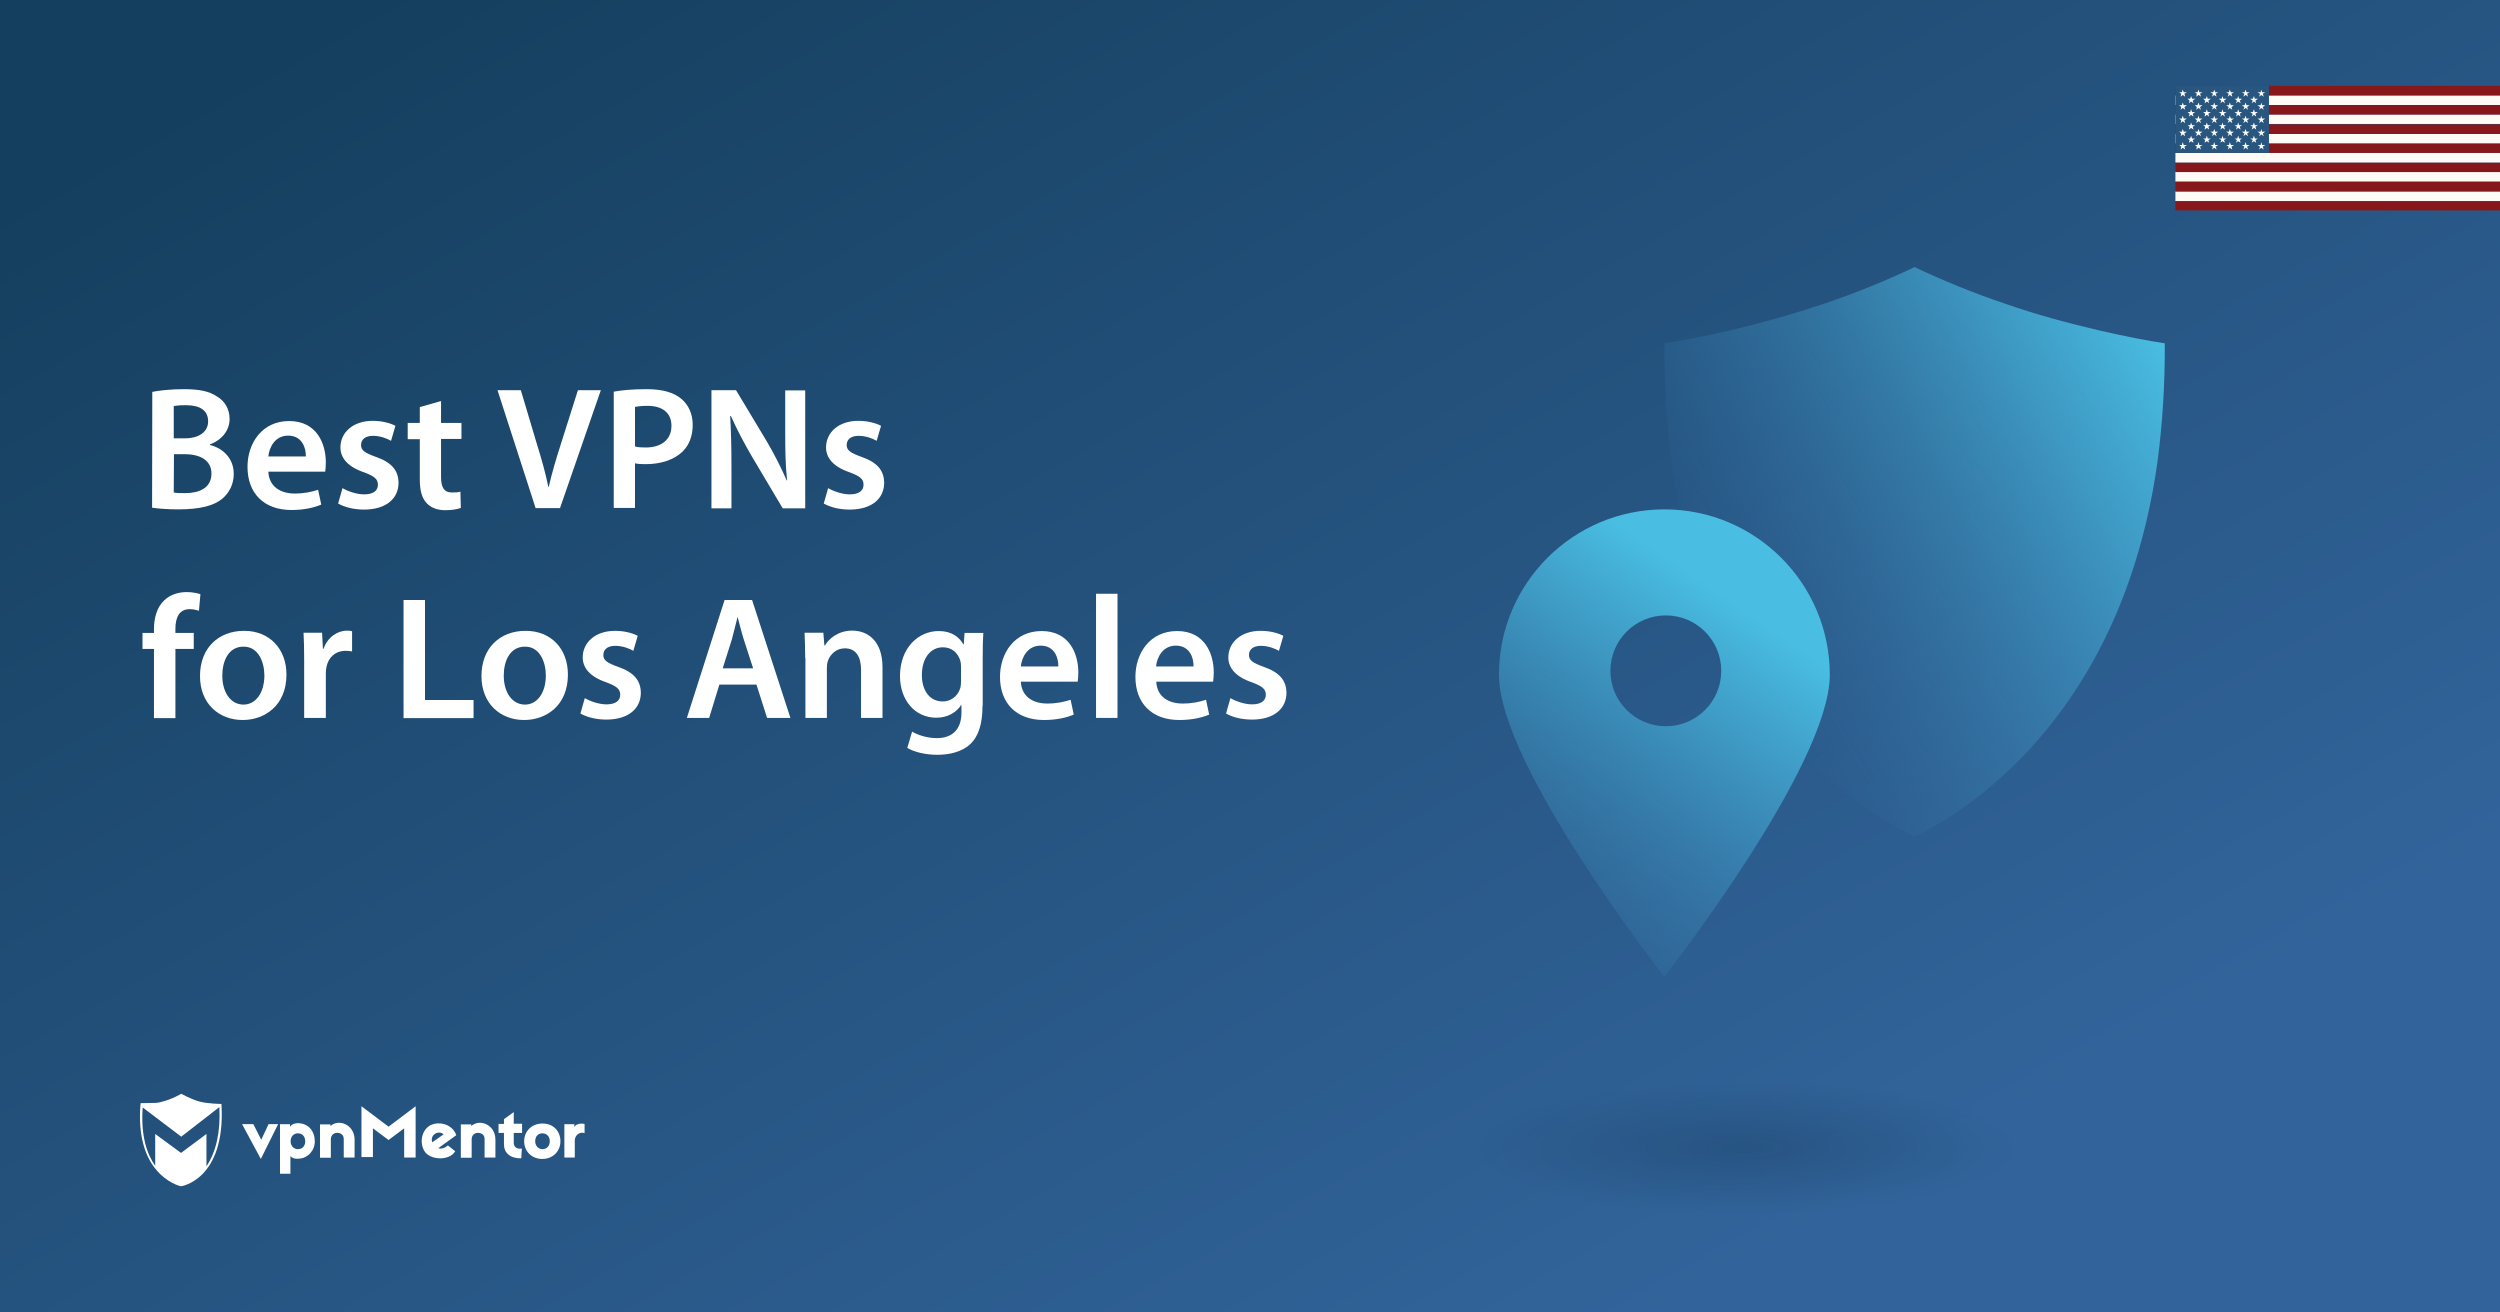
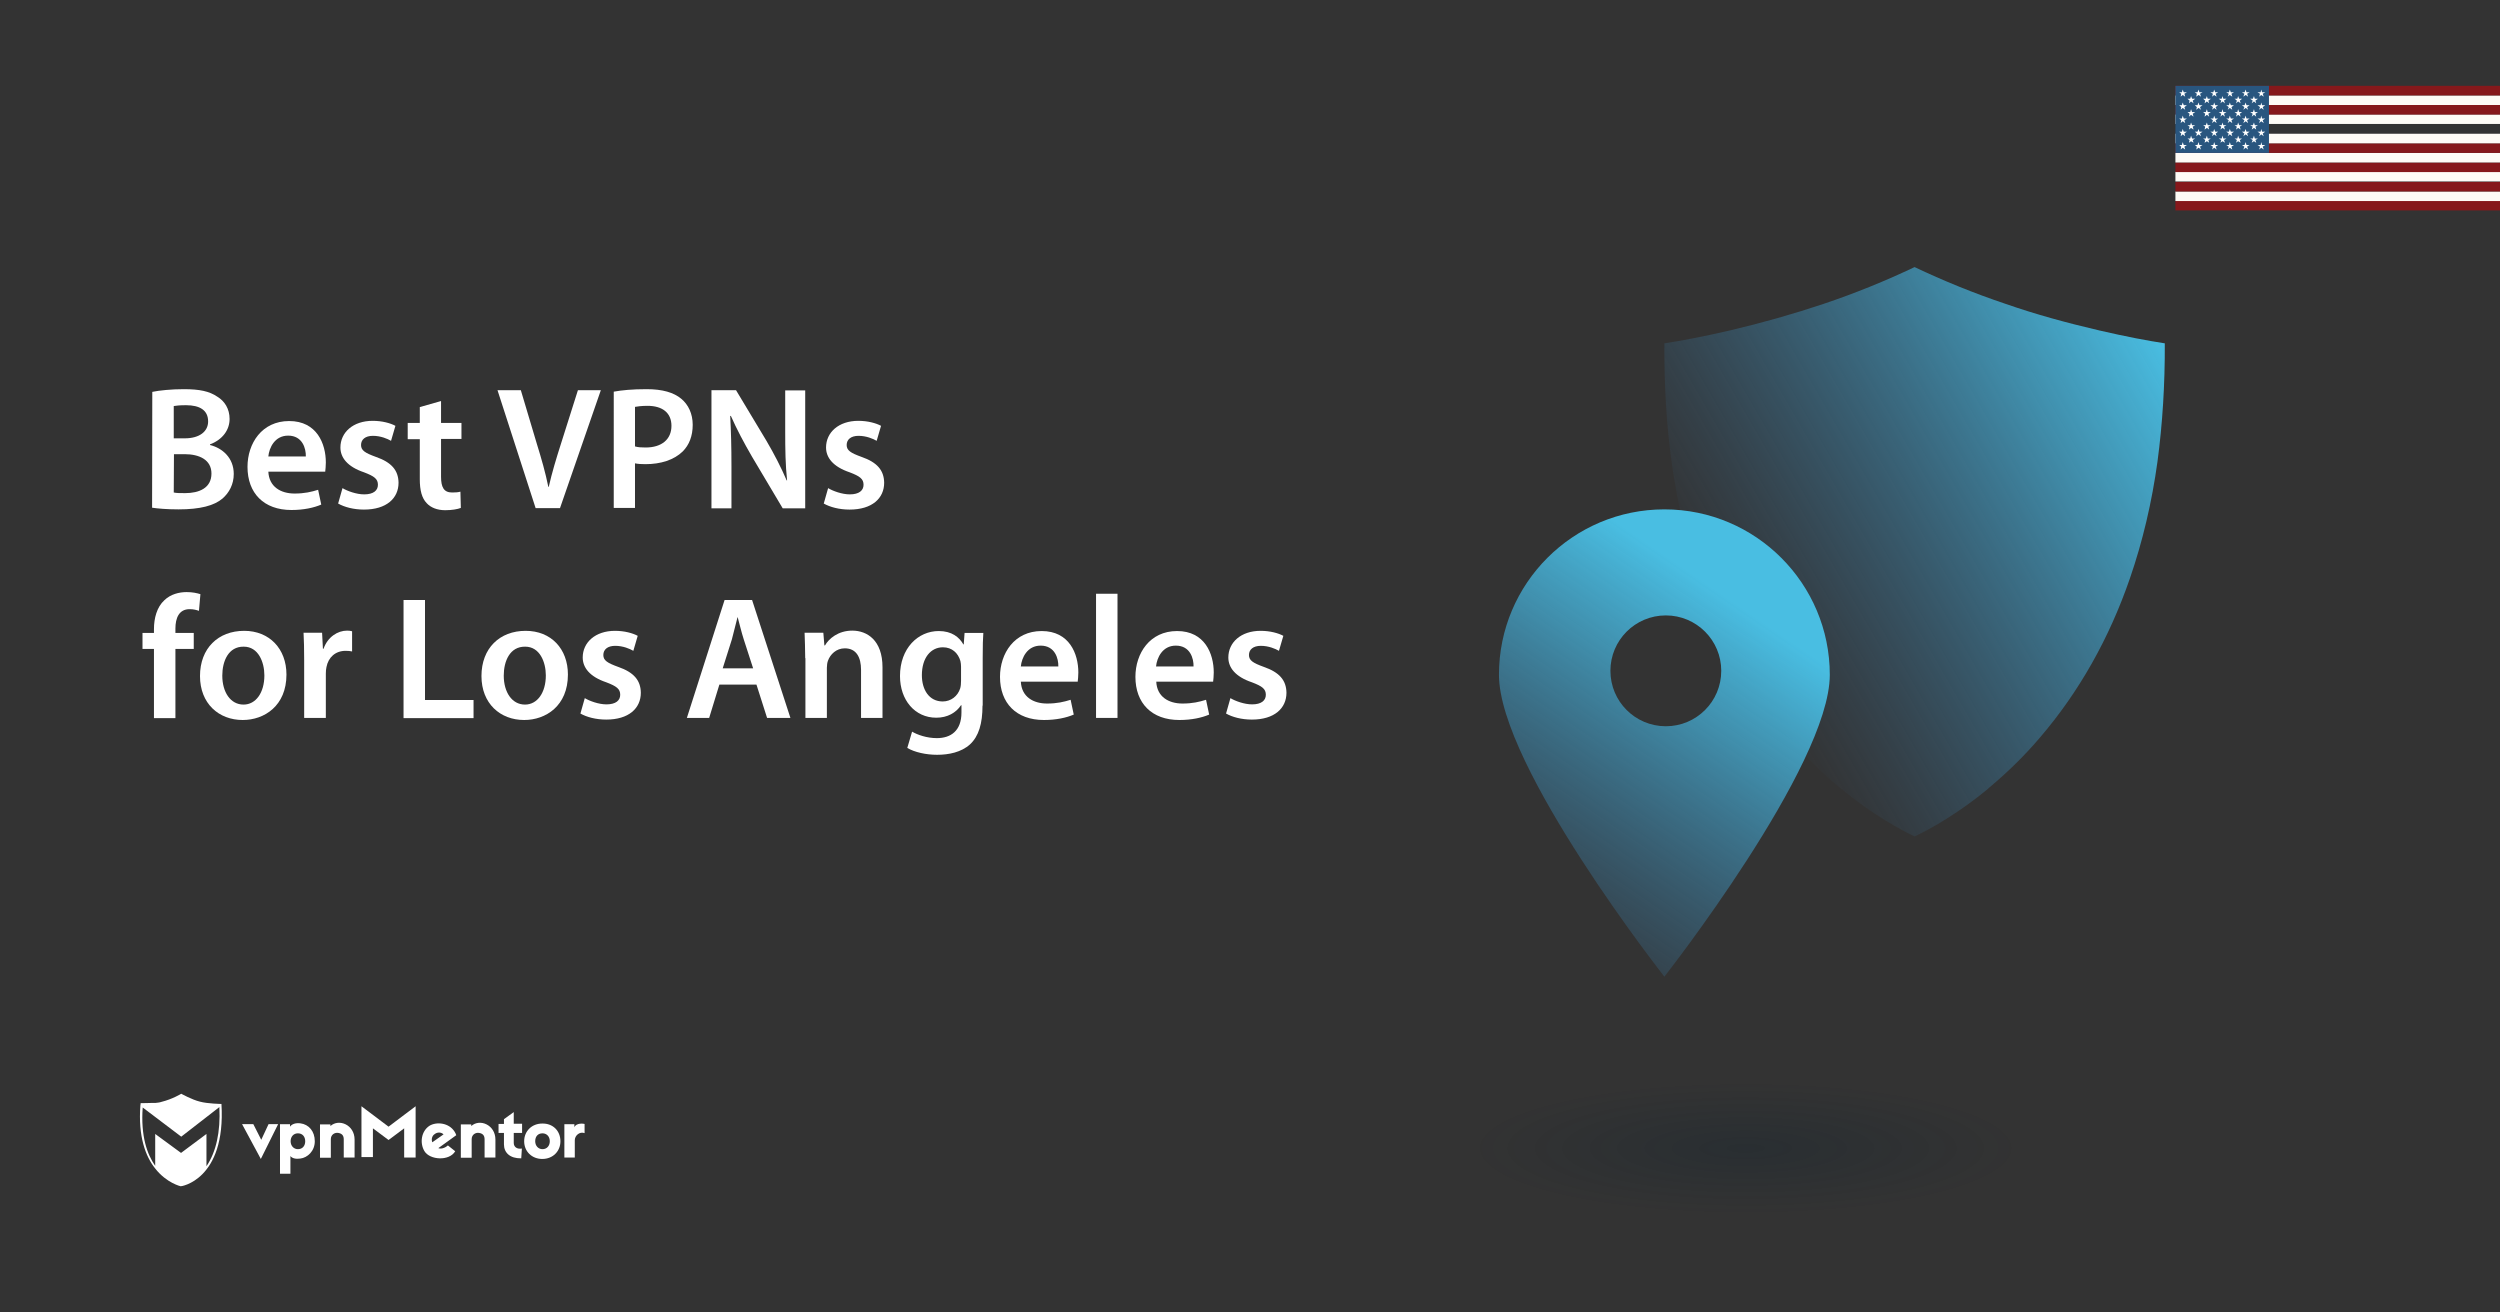
<svg xmlns="http://www.w3.org/2000/svg" version="1.1" id="Layer_1" x="0px" y="0px" viewBox="0 0 1200 630" style="enable-background:new 0 0 1200 630;" xml:space="preserve">
  <rect x="0" y="0" width="1200" height="630" fill="#333333" stroke="none" />
  <style type="text/css">
	.st0{fill:url(#SVGID_1_);}
	.st1{fill:url(#SVGID_00000070096253451970850280000004516894222350867130_);}
	.st2{fill:#86181B;}
	.st3{fill:#FEFBF6;}
	.st4{fill:#29567F;}
	.st5{fill:#FFFFFF;}
	.st6{enable-background:new    ;}
	.st7{fill:url(#SVGID_00000005225700963655605010000011497690376328908984_);}
	.st8{opacity:0.2;fill:url(#SVGID_00000107578673956708376300000009420324300719731340_);enable-background:new    ;}
</style>
  <linearGradient id="SVGID_1_" gradientUnits="userSpaceOnUse" x1="363.067" y1="-165.805" x2="788.811" y2="592.149" gradientTransform="matrix(1 0 0 1 0 58.992)">
    <stop offset="0" style="stop-color:#153F5E" />
    <stop offset="0.985" style="stop-color:#32649B" />
  </linearGradient>
-   <rect y="0" class="st0" width="1200" height="630" />
  <g>
    <g>
      <g>
        <linearGradient id="SVGID_00000079447854550656080930000009407871236700608172_" gradientUnits="userSpaceOnUse" x1="824.972" y1="938.119" x2="1045.323" y2="1065.338" gradientTransform="matrix(1 0 0 -1 0 1241.008)">
          <stop offset="5.618024e-03" style="stop-color:#3777AC;stop-opacity:0" />
          <stop offset="0.225" style="stop-color:#3C89BA;stop-opacity:0.221" />
          <stop offset="0.733" style="stop-color:#45AFD7;stop-opacity:0.731" />
          <stop offset="1" style="stop-color:#49BEE2" />
        </linearGradient>
        <path style="fill:url(#SVGID_00000079447854550656080930000009407871236700608172_);" d="M1035.6,221.5     c-2.7,19.7-7.2,38.6-13.2,56c-10,29.1-24.6,54.8-43.2,76.5c-7.2,8.5-15.3,16.4-23.7,23.5c-0.6,0.5-1.1,0.9-1.7,1.5     c-6.2,5.1-12.6,9.7-19.3,13.9c-6.4,4.1-11.8,6.8-15.5,8.6c-3.4-1.6-8.3-4.2-14.2-7.8c-7-4.3-13.8-9.1-20.5-14.7     c-0.2-0.1-0.3-0.3-0.5-0.3c-8.5-7-16.6-14.8-23.9-23.2c-18.8-21.7-33.6-47.4-43.9-76.5c-6.1-17.5-10.7-36.4-13.5-56.3     c-2.6-18.3-3.7-37.6-3.6-57.9c7.9-1.2,18.6-3.2,31.5-6.2c15.3-3.6,30.5-7.9,44.8-12.7c15.5-5.2,30.1-11.2,43.8-17.7     c13.7,6.5,28.3,12.5,43.8,17.7c14.3,5,29.4,9.1,44.8,12.7c12.9,3,23.6,5,31.5,6.2C1039.2,184.4,1038,203.5,1035.6,221.5z" />
      </g>
    </g>
  </g>
  <g>
    <g>
      <rect x="1044.2" y="96.4" class="st2" width="155.8" height="4.6" />
      <rect x="1044.2" y="91.9" class="st3" width="155.8" height="4.6" />
      <rect x="1044.2" y="87.3" class="st2" width="155.8" height="4.6" />
      <rect x="1044.2" y="82.5" class="st3" width="155.8" height="4.6" />
      <rect x="1044.2" y="78" class="st2" width="155.8" height="4.6" />
      <rect x="1044.2" y="73.4" class="st3" width="155.8" height="4.6" />
      <rect x="1044.2" y="68.8" class="st2" width="155.8" height="4.6" />
      <rect x="1044.2" y="64.2" class="st3" width="155.8" height="4.6" />
-       <rect x="1044.2" y="59.7" class="st2" width="155.8" height="4.6" />
      <rect x="1044.2" y="54.9" class="st3" width="155.8" height="4.6" />
      <rect x="1044.2" y="50.4" class="st2" width="155.8" height="4.6" />
      <rect x="1044.2" y="45.8" class="st3" width="155.8" height="4.6" />
      <rect x="1044.2" y="41.2" class="st2" width="155.8" height="4.6" />
    </g>
    <g>
      <rect x="1044.2" y="41.2" class="st4" width="44.9" height="32.2" />
      <g>
        <polygon class="st5" points="1062.8,68.2 1063.3,69.6 1064.7,69.6 1063.5,70.4 1064,71.8 1062.8,70.9 1061.8,71.8 1062.2,70.4      1061,69.6 1062.4,69.6    " />
        <polygon class="st5" points="1047.7,68.2 1048.2,69.6 1049.7,69.6 1048.5,70.4 1048.9,71.8 1047.7,70.9 1046.7,71.8 1047,70.4      1046,69.6 1047.3,69.6    " />
        <polygon class="st5" points="1055.3,68.2 1055.7,69.6 1057.2,69.6 1056,70.4 1056.5,71.8 1055.3,70.9 1054.2,71.8 1054.5,70.4      1053.5,69.6 1054.8,69.6    " />
        <polygon class="st5" points="1085.4,68.2 1085.8,69.6 1087.3,69.6 1086.1,70.4 1086.6,71.8 1085.4,70.9 1084.4,71.8 1084.8,70.4      1083.6,69.6 1085.1,69.6    " />
        <polygon class="st5" points="1070.3,68.2 1070.8,69.6 1072.3,69.6 1071.1,70.4 1071.5,71.8 1070.3,70.9 1069.3,71.8 1069.8,70.4      1068.6,69.6 1069.9,69.6    " />
        <polygon class="st5" points="1077.9,68.2 1078.3,69.6 1079.8,69.6 1078.6,70.4 1079.1,71.8 1077.9,70.9 1076.8,71.8 1077.3,70.4      1076.1,69.6 1077.4,69.6    " />
        <polygon class="st5" points="1066.8,65.1 1067.2,66.5 1068.7,66.5 1067.5,67.2 1068,68.5 1066.8,67.8 1065.8,68.5 1066.2,67.2      1065,66.5 1066.4,66.5    " />
        <polygon class="st5" points="1051.7,65.1 1052.2,66.5 1053.7,66.5 1052.5,67.2 1052.9,68.5 1051.7,67.8 1050.7,68.5 1051,67.2      1050,66.5 1051.3,66.5    " />
        <polygon class="st5" points="1059.3,65.1 1059.7,66.5 1061.2,66.5 1060,67.2 1060.4,68.5 1059.3,67.8 1058.2,68.5 1058.5,67.2      1057.5,66.5 1058.8,66.5    " />
        <polygon class="st5" points="1074.3,65.1 1074.8,66.5 1076.2,66.5 1075.1,67.2 1075.5,68.5 1074.3,67.8 1073.3,68.5 1073.7,67.2      1072.6,66.5 1073.9,66.5    " />
        <polygon class="st5" points="1081.9,65.1 1082.3,66.5 1083.8,66.5 1082.6,67.2 1083,68.5 1081.9,67.8 1080.8,68.5 1081.3,67.2      1080.1,66.5 1081.4,66.5    " />
        <polygon class="st5" points="1062.8,61.9 1063.3,63.2 1064.7,63.2 1063.5,64.1 1064,65.4 1062.8,64.5 1061.8,65.4 1062.2,64.1      1061,63.2 1062.4,63.2    " />
        <polygon class="st5" points="1047.7,61.9 1048.2,63.2 1049.7,63.2 1048.5,64.1 1048.9,65.4 1047.7,64.5 1046.7,65.4 1047,64.1      1046,63.2 1047.3,63.2    " />
        <polygon class="st5" points="1055.3,61.9 1055.7,63.2 1057.2,63.2 1056,64.1 1056.5,65.4 1055.3,64.5 1054.2,65.4 1054.5,64.1      1053.5,63.2 1054.8,63.2    " />
        <polygon class="st5" points="1085.4,61.9 1085.8,63.2 1087.3,63.2 1086.1,64.1 1086.6,65.4 1085.4,64.5 1084.4,65.4 1084.8,64.1      1083.6,63.2 1085.1,63.2    " />
        <polygon class="st5" points="1070.3,61.9 1070.8,63.2 1072.3,63.2 1071.1,64.1 1071.5,65.4 1070.3,64.5 1069.3,65.4 1069.8,64.1      1068.6,63.2 1069.9,63.2    " />
        <polygon class="st5" points="1077.9,61.9 1078.3,63.2 1079.8,63.2 1078.6,64.1 1079.1,65.4 1077.9,64.5 1076.8,65.4 1077.3,64.1      1076.1,63.2 1077.4,63.2    " />
        <polygon class="st5" points="1066.8,58.8 1067.2,60.1 1068.7,60.1 1067.5,60.8 1068,62.2 1066.8,61.4 1065.8,62.2 1066.2,60.8      1065,60.1 1066.4,60.1    " />
        <polygon class="st5" points="1051.7,58.8 1052.2,60.1 1053.7,60.1 1052.5,60.8 1052.9,62.2 1051.7,61.4 1050.7,62.2 1051,60.8      1050,60.1 1051.3,60.1    " />
        <polygon class="st5" points="1059.3,58.8 1059.7,60.1 1061.2,60.1 1060,60.8 1060.4,62.2 1059.3,61.4 1058.2,62.2 1058.5,60.8      1057.5,60.1 1058.8,60.1    " />
        <polygon class="st5" points="1074.3,58.8 1074.8,60.1 1076.2,60.1 1075.1,60.8 1075.5,62.2 1074.3,61.4 1073.3,62.2 1073.7,60.8      1072.6,60.1 1073.9,60.1    " />
        <polygon class="st5" points="1081.9,58.8 1082.3,60.1 1083.8,60.1 1082.6,60.8 1083,62.2 1081.9,61.4 1080.8,62.2 1081.3,60.8      1080.1,60.1 1081.4,60.1    " />
        <polygon class="st5" points="1062.8,55.5 1063.3,56.9 1064.7,56.9 1063.5,57.7 1064,59.1 1062.8,58.2 1061.8,59.1 1062.2,57.7      1061,56.9 1062.4,56.9    " />
        <polygon class="st5" points="1047.7,55.5 1048.2,56.9 1049.7,56.9 1048.5,57.7 1048.9,59.1 1047.7,58.2 1046.7,59.1 1047,57.7      1046,56.9 1047.3,56.9    " />
-         <polygon class="st5" points="1055.3,55.5 1055.7,56.9 1057.2,56.9 1056,57.7 1056.5,59.1 1055.3,58.2 1054.2,59.1 1054.5,57.7      1053.5,56.9 1054.8,56.9    " />
        <polygon class="st5" points="1085.4,55.5 1085.8,56.9 1087.3,56.9 1086.1,57.7 1086.6,59.1 1085.4,58.2 1084.4,59.1 1084.8,57.7      1083.6,56.9 1085.1,56.9    " />
        <polygon class="st5" points="1070.3,55.5 1070.8,56.9 1072.3,56.9 1071.1,57.7 1071.5,59.1 1070.3,58.2 1069.3,59.1 1069.8,57.7      1068.6,56.9 1069.9,56.9    " />
        <polygon class="st5" points="1077.9,55.5 1078.3,56.9 1079.8,56.9 1078.6,57.7 1079.1,59.1 1077.9,58.2 1076.8,59.1 1077.3,57.7      1076.1,56.9 1077.4,56.9    " />
        <polygon class="st5" points="1066.8,52.4 1067.2,53.8 1068.7,53.8 1067.5,54.6 1068,56 1066.8,55.1 1065.8,56 1066.2,54.6      1065,53.8 1066.4,53.8    " />
        <polygon class="st5" points="1051.7,52.4 1052.2,53.8 1053.7,53.8 1052.5,54.6 1052.9,56 1051.7,55.1 1050.7,56 1051,54.6      1050,53.8 1051.3,53.8    " />
        <polygon class="st5" points="1059.3,52.4 1059.7,53.8 1061.2,53.8 1060,54.6 1060.4,56 1059.3,55.1 1058.2,56 1058.5,54.6      1057.5,53.8 1058.8,53.8    " />
        <polygon class="st5" points="1074.3,52.4 1074.8,53.8 1076.2,53.8 1075.1,54.6 1075.5,56 1074.3,55.1 1073.3,56 1073.7,54.6      1072.6,53.8 1073.9,53.8    " />
        <polygon class="st5" points="1081.9,52.4 1082.3,53.8 1083.8,53.8 1082.6,54.6 1083,56 1081.9,55.1 1080.8,56 1081.3,54.6      1080.1,53.8 1081.4,53.8    " />
        <polygon class="st5" points="1062.8,49.2 1063.3,50.5 1064.7,50.5 1063.5,51.4 1064,52.7 1062.8,51.8 1061.8,52.7 1062.2,51.4      1061,50.5 1062.4,50.5    " />
        <polygon class="st5" points="1047.7,49.2 1048.2,50.5 1049.7,50.5 1048.5,51.4 1048.9,52.7 1047.7,51.8 1046.7,52.7 1047,51.4      1046,50.5 1047.3,50.5    " />
        <polygon class="st5" points="1055.3,49.2 1055.7,50.5 1057.2,50.5 1056,51.4 1056.5,52.7 1055.3,51.8 1054.2,52.7 1054.5,51.4      1053.5,50.5 1054.8,50.5    " />
        <polygon class="st5" points="1085.4,49.2 1085.8,50.5 1087.3,50.5 1086.1,51.4 1086.6,52.7 1085.4,51.8 1084.4,52.7 1084.8,51.4      1083.6,50.5 1085.1,50.5    " />
        <polygon class="st5" points="1070.3,49.2 1070.8,50.5 1072.3,50.5 1071.1,51.4 1071.5,52.7 1070.3,51.8 1069.3,52.7 1069.8,51.4      1068.6,50.5 1069.9,50.5    " />
        <polygon class="st5" points="1077.9,49.2 1078.3,50.5 1079.8,50.5 1078.6,51.4 1079.1,52.7 1077.9,51.8 1076.8,52.7 1077.3,51.4      1076.1,50.5 1077.4,50.5    " />
        <polygon class="st5" points="1062.8,43 1063.3,44.3 1064.7,44.3 1063.5,45 1064,46.4 1062.8,45.6 1061.8,46.4 1062.2,45      1061,44.3 1062.4,44.3    " />
        <polygon class="st5" points="1047.7,43 1048.2,44.3 1049.7,44.3 1048.5,45 1048.9,46.4 1047.7,45.6 1046.7,46.4 1047,45      1046,44.3 1047.3,44.3    " />
        <polygon class="st5" points="1055.3,43 1055.7,44.3 1057.2,44.3 1056,45 1056.5,46.4 1055.3,45.6 1054.2,46.4 1054.5,45      1053.5,44.3 1054.8,44.3    " />
        <polygon class="st5" points="1085.4,43 1085.8,44.3 1087.3,44.3 1086.1,45 1086.6,46.4 1085.4,45.6 1084.4,46.4 1084.8,45      1083.6,44.3 1085.1,44.3    " />
        <polygon class="st5" points="1070.3,43 1070.8,44.3 1072.3,44.3 1071.1,45 1071.5,46.4 1070.3,45.6 1069.3,46.4 1069.8,45      1068.6,44.3 1069.9,44.3    " />
        <polygon class="st5" points="1077.9,43 1078.3,44.3 1079.8,44.3 1078.6,45 1079.1,46.4 1077.9,45.6 1076.8,46.4 1077.3,45      1076.1,44.3 1077.4,44.3    " />
        <polygon class="st5" points="1066.8,46.1 1067.2,47.4 1068.7,47.4 1067.5,48.3 1068,49.6 1066.8,48.7 1065.8,49.6 1066.2,48.3      1065,47.4 1066.4,47.4    " />
        <polygon class="st5" points="1051.7,46.1 1052.2,47.4 1053.7,47.4 1052.5,48.3 1052.9,49.6 1051.7,48.7 1050.7,49.6 1051,48.3      1050,47.4 1051.3,47.4    " />
        <polygon class="st5" points="1059.3,46.1 1059.7,47.4 1061.2,47.4 1060,48.3 1060.4,49.6 1059.3,48.7 1058.2,49.6 1058.5,48.3      1057.5,47.4 1058.8,47.4    " />
        <polygon class="st5" points="1074.3,46.1 1074.8,47.4 1076.2,47.4 1075.1,48.3 1075.5,49.6 1074.3,48.7 1073.3,49.6 1073.7,48.3      1072.6,47.4 1073.9,47.4    " />
        <polygon class="st5" points="1081.9,46.1 1082.3,47.4 1083.8,47.4 1082.6,48.3 1083,49.6 1081.9,48.7 1080.8,49.6 1081.3,48.3      1080.1,47.4 1081.4,47.4    " />
      </g>
    </g>
  </g>
  <g>
    <g>
      <path class="st5" d="M125.2,556.3l-9-16.7h5.4l3.8,7.5l3.5-7.5h4.6L125.2,556.3z" />
      <path class="st5" d="M151.1,547.8c0,4.8-3.6,7.9-6.9,8.3c-2,0.3-3.9,0-4.8-1.2v8.5h-5v-23.8h4.8v1.2c0.9-1.3,2.8-1.9,5-1.6    C148.2,539.7,151.1,543,151.1,547.8z M139.5,547.8c0,2.2,1.5,3.8,3.5,3.8c2.2,0,3.5-1.6,3.5-3.8s-1.3-3.8-3.5-3.8    C140.9,544,139.5,545.6,139.5,547.8z" />
      <path class="st5" d="M170.2,547v8.6H165v-8.7c0-1.9-0.9-2.8-2.6-3.1c-1.7-0.3-3.6,0.8-3.6,3v8.9h-5.2v-16h5v0.8    C162.7,536.8,170.2,539.9,170.2,547z" />
      <path class="st5" d="M199.5,555.6H194v-14l-7.5,5.6l-7.5-5.6v13.8h-5.5V531l13,9.8l13-9.8V555.6L199.5,555.6z" />
      <path class="st5" d="M218.2,543.2c0.3,0.4,0.7,1.3,0.8,1.7l-8.6,6.2c1.1,0.5,3,0.1,4.6-1.3l3.5,2.8c-2.8,4.8-12.2,4.3-14.8-0.1    c-2.3-3.9-1.5-9.5,2.4-12.1C209.5,538.3,215.5,538.9,218.2,543.2z M207.5,548.3l5.4-3.8c-1.2-1.2-3.1-1.1-4.3-0.1    C207.5,545.1,206.9,546.7,207.5,548.3z" />
      <path class="st5" d="M250.6,543.8h-4v4.8c0,1.9,1.5,3.1,3.9,2.7l-0.3,4.7c-5.4,0.1-8.3-2.7-8.3-6.7v-5.5h-2.6v-4.3h2.6v-2.3    l4.7-3.4v5.6h4L250.6,543.8L250.6,543.8z" />
      <path class="st5" d="M269,547.8c0,4.8-3.6,8.5-8.7,8.5c-5,0-8.7-3.6-8.7-8.5c0-4.8,3.6-8.5,8.7-8.5    C265.4,539.2,269,542.8,269,547.8z M256.9,547.8c0,2.2,1.5,3.8,3.5,3.8s3.5-1.5,3.5-3.8s-1.5-3.8-3.5-3.8    C258.2,544,256.9,545.5,256.9,547.8z" />
-       <path class="st5" d="M280.6,539.5v4.4c-2.4-0.9-4.7,1.2-4.7,3.4v8.3h-5v-16h4.8v1.5C276.5,538.9,280.2,539.3,280.6,539.5z" />
+       <path class="st5" d="M280.6,539.5v4.4c-2.4-0.9-4.7,1.2-4.7,3.4v8.3h-5v-16h4.8v1.5C276.5,538.9,280.2,539.3,280.6,539.5" />
      <path class="st5" d="M237.8,547v8.6h-5.2v-8.7c0-1.9-0.9-2.8-2.6-3.1s-3.6,0.8-3.6,3v8.9h-5.2v-16h5v0.8    C230.3,536.8,237.8,539.9,237.8,547z" />
      <path class="st5" d="M106.3,529.9c0,0-6.6-0.1-10.3-1.1c-3.8-0.9-9-3.8-9-3.8l0,0l0,0c0,0-4.2,2.6-9.5,3.9    c-0.8,0.3-1.9,0.4-2.8,0.5c0,0,0,0-0.1,0c-0.3,0-0.4,0-0.7,0c-0.1,0-0.1,0-0.3,0c-0.1,0-0.3,0-0.4,0c-2.3,0.1-4.6,0.1-5.4,0.1    c-0.1,0-0.3,0-0.3,0l0,0l0,0c0,0.3,0,0.7-0.1,0.9l0,0c-1.2,15.3,2.6,24.9,7.1,30.5l0,0c5.5,7,12.2,8.5,12.2,8.5l0,0l0,0    C86.6,569.6,108.5,566.5,106.3,529.9z M99.1,559.8v-15.5l-12.2,9.1l-12.4-9.1v15.3c-3.9-5.5-7-14.4-6-28l18.5,14l18.3-14.2    C105.9,543.4,103.7,553,99.1,559.8z" />
    </g>
  </g>
  <g class="st6">
    <path class="st5" d="M73.1,188.1c3.3-0.7,9.2-1.3,15.1-1.3c7.6,0,12.3,1,16.1,3.6c3.5,2.1,5.9,5.8,5.9,10.7c0,5.2-3.3,9.9-9.4,12.2   v0.3c6,1.5,11.4,6.2,11.4,13.9c0,5-2.2,9-5.4,11.8c-4,3.4-10.7,5.2-21.1,5.2c-5.7,0-10-0.4-12.7-0.8L73.1,188.1L73.1,188.1z    M83.4,210.4h5.3c7.2,0,11.2-3.4,11.2-8.1c0-5.4-4-7.8-10.6-7.8c-3,0-4.8,0.2-5.9,0.4V210.4z M83.4,236.4c1.3,0.3,3.1,0.3,5.5,0.3   c6.6,0,12.6-2.4,12.6-9.4c0-6.6-5.8-9.3-12.9-9.3h-5.1L83.4,236.4L83.4,236.4z" />
    <path class="st5" d="M128.8,226.3c0.3,7.4,6,10.6,12.6,10.6c4.8,0,8.1-0.8,11.3-1.8l1.5,7.1c-3.5,1.5-8.4,2.6-14.3,2.6   c-13.3,0-21.1-8.1-21.1-20.7c0-11.3,6.9-22,20-22c13.3,0,17.6,10.9,17.6,19.9c0,1.9-0.2,3.4-0.3,4.4h-27.3L128.8,226.3L128.8,226.3   z M146.8,219.1c0.1-3.8-1.6-10-8.5-10c-6.4,0-9.1,5.8-9.5,10H146.8z" />
    <path class="st5" d="M164.4,234.3c2.3,1.4,6.7,3,10.4,3c4.5,0,6.6-1.9,6.6-4.6c0-2.8-1.7-4.1-6.7-6c-8-2.7-11.3-7.1-11.3-11.9   c0-7.2,6-12.8,15.5-12.8c4.5,0,8.5,1.1,10.9,2.4l-2.1,7.2c-1.7-1-5-2.4-8.7-2.4s-5.7,1.8-5.7,4.4c0,2.6,1.9,3.8,7.1,5.7   c7.5,2.6,10.8,6.4,10.9,12.4c0,7.5-5.8,12.9-16.6,12.9c-5,0-9.4-1.2-12.4-2.9L164.4,234.3z" />
    <path class="st5" d="M211.7,192.5V203h9.8v7.7h-9.8v18.1c0,5,1.3,7.6,5.3,7.6c1.8,0,2.9-0.1,4-0.4l0.2,7.8   c-1.5,0.6-4.3,1.1-7.5,1.1c-3.9,0-7-1.3-8.9-3.4c-2.3-2.4-3.3-6.1-3.3-11.5v-19.2h-5.8V203h5.8v-7.6L211.7,192.5z" />
    <path class="st5" d="M257.1,243.9l-18.3-56.6H250l7.7,25.8c2.2,7.1,4.1,13.7,5.5,20.6h0.2c1.5-6.7,3.6-13.6,5.8-20.5l8.2-25.9h11   l-19.6,56.6H257.1z" />
    <path class="st5" d="M294.6,188c3.8-0.7,8.9-1.2,15.8-1.2c7.6,0,13,1.6,16.6,4.6c3.4,2.8,5.5,7.2,5.5,12.5c0,5.4-1.7,9.7-4.8,12.8   c-4.2,4.1-10.6,6.1-17.9,6.1c-1.9,0-3.6-0.1-5-0.4v21.4h-10.2V188z M304.9,214.3c1.3,0.4,2.9,0.5,5,0.5c7.7,0,12.4-3.9,12.4-10.4   c0-6.3-4.4-9.6-11.5-9.6c-2.9,0-4.9,0.3-6,0.5v19H304.9z" />
    <path class="st5" d="M341.5,243.9v-56.6h11.8l14.6,24.3c3.7,6.3,7.1,12.9,9.7,19h0.2c-0.8-7.6-0.9-14.9-0.9-23.5v-19.7h9.6V244   h-10.8l-14.8-24.9c-3.6-6.2-7.3-13.1-10.1-19.5l-0.3,0.1c0.4,7.3,0.6,14.8,0.6,24.1V244h-9.6L341.5,243.9L341.5,243.9z" />
    <path class="st5" d="M397.5,234.3c2.3,1.4,6.7,3,10.4,3c4.5,0,6.6-1.9,6.6-4.6c0-2.8-1.7-4.1-6.7-6c-8-2.7-11.3-7.1-11.3-11.9   c0-7.2,6-12.8,15.5-12.8c4.5,0,8.5,1.1,10.9,2.4l-2.1,7.2c-1.7-1-5-2.4-8.7-2.4s-5.7,1.8-5.7,4.4c0,2.6,1.9,3.8,7.1,5.7   c7.5,2.6,10.8,6.4,10.9,12.4c0,7.5-5.8,12.9-16.6,12.9c-5,0-9.4-1.2-12.4-2.9L397.5,234.3z" />
  </g>
  <g class="st6">
    <path class="st5" d="M73.9,344.7v-33.2h-5.5v-7.7h5.5V302c0-5.3,1.4-10.6,5-13.9c3-2.9,7.1-3.9,10.7-3.9c2.8,0,5,0.5,6.6,1l-0.7,8   c-1.2-0.4-2.5-0.8-4.5-0.8c-5.1,0-6.8,4.3-6.8,9.3v2.1H93v7.7h-8.8v33.2L73.9,344.7L73.9,344.7z" />
    <path class="st5" d="M137.5,323.8c0,15-10.6,21.8-21,21.8c-11.5,0-20.5-7.9-20.5-21.1c0-13.4,8.8-21.7,21.2-21.7   C129.3,302.8,137.5,311.4,137.5,323.8z M106.7,324.3c0,7.9,3.9,13.9,10.2,13.9c5.9,0,10-5.7,10-14c0-6.4-2.9-13.8-9.9-13.8   C109.6,310.3,106.7,317.4,106.7,324.3z" />
    <path class="st5" d="M146,316.9c0-5.5-0.1-9.6-0.3-13.2h8.9l0.4,7.7h0.3c2-5.7,6.8-8.7,11.3-8.7c1,0,1.6,0.1,2.4,0.3v9.7   c-0.9-0.2-1.8-0.3-3.1-0.3c-4.9,0-8.3,3.1-9.2,7.8c-0.2,0.9-0.3,2-0.3,3.1v21.3H146V316.9z" />
    <path class="st5" d="M193.7,288H204v48h23.3v8.7h-33.6L193.7,288L193.7,288z" />
    <path class="st5" d="M272.6,323.8c0,15-10.6,21.8-21,21.8c-11.5,0-20.5-7.9-20.5-21.1c0-13.4,8.8-21.7,21.2-21.7   C264.5,302.8,272.6,311.4,272.6,323.8z M241.8,324.3c0,7.9,3.9,13.9,10.2,13.9c5.9,0,10-5.7,10-14c0-6.4-2.9-13.8-9.9-13.8   C244.7,310.3,241.8,317.4,241.8,324.3z" />
    <path class="st5" d="M280.7,335.1c2.3,1.4,6.7,3,10.4,3c4.5,0,6.6-1.9,6.6-4.6c0-2.8-1.7-4.1-6.7-6c-8-2.7-11.3-7.1-11.3-11.9   c0-7.2,6-12.8,15.5-12.8c4.5,0,8.5,1.1,10.9,2.4l-2.1,7.2c-1.7-1-5-2.4-8.7-2.4s-5.7,1.8-5.7,4.4s1.9,3.8,7.1,5.7   c7.5,2.6,10.8,6.4,10.9,12.4c0,7.5-5.8,12.9-16.6,12.9c-5,0-9.4-1.2-12.4-2.9L280.7,335.1z" />
    <path class="st5" d="M345.3,328.6l-4.9,16h-10.7l18.1-56.6H361l18.4,56.6h-11.2l-5.1-16H345.3z M361.5,320.8l-4.5-13.9   c-1.1-3.4-2-7.3-2.9-10.6H354c-0.8,3.3-1.8,7.2-2.7,10.6l-4.4,13.9H361.5z" />
    <path class="st5" d="M386.5,315.9c0-4.7-0.2-8.7-0.3-12.2h9l0.5,6.1h0.3c1.8-3.2,6.3-7.1,13.1-7.1c7.1,0,14.5,4.6,14.5,17.6v24.3   h-10.3v-23.1c0-5.9-2.2-10.3-7.8-10.3c-4.1,0-7,2.9-8.1,6c-0.3,0.8-0.5,2.1-0.5,3.3v24.1h-10.3v-28.7L386.5,315.9L386.5,315.9z" />
    <path class="st5" d="M471.6,338.7c0,8.6-1.8,14.7-6,18.6c-4.2,3.8-10.2,5-15.8,5c-5.2,0-10.8-1.2-14.3-3.3l2.3-7.8   c2.6,1.5,7,3.1,11.9,3.1c6.7,0,11.8-3.5,11.8-12.3v-3.5h-0.2c-2.4,3.6-6.5,6-11.9,6c-10.2,0-17.4-8.4-17.4-20   c0-13.4,8.7-21.6,18.6-21.6c6.3,0,9.9,3,11.8,6.4h0.2l0.4-5.5h9c-0.2,2.8-0.3,6.1-0.3,11.8v23.1L471.6,338.7L471.6,338.7z    M461.3,320.1c0-1-0.1-1.9-0.3-2.8c-1.1-3.8-4-6.6-8.4-6.6c-5.8,0-10.1,5-10.1,13.4c0,7,3.5,12.6,10,12.6c3.9,0,7.2-2.5,8.4-6.3   c0.3-1,0.4-2.4,0.4-3.6V320.1z" />
    <path class="st5" d="M490,327.1c0.3,7.4,6,10.6,12.6,10.6c4.8,0,8.1-0.8,11.3-1.8l1.5,7.1c-3.5,1.5-8.4,2.6-14.3,2.6   c-13.3,0-21.1-8.1-21.1-20.7c0-11.3,6.9-22,20-22c13.3,0,17.6,10.9,17.6,19.9c0,1.9-0.2,3.4-0.3,4.4H490V327.1z M508,319.9   c0.1-3.8-1.6-10-8.5-10c-6.4,0-9.1,5.8-9.5,10H508z" />
    <path class="st5" d="M526.1,285h10.3v59.6h-10.3V285z" />
    <path class="st5" d="M555,327.1c0.3,7.4,6,10.6,12.6,10.6c4.8,0,8.1-0.8,11.3-1.8l1.5,7.1c-3.5,1.5-8.4,2.6-14.3,2.6   c-13.3,0-21.1-8.1-21.1-20.7c0-11.3,6.9-22,20-22c13.3,0,17.6,10.9,17.6,19.9c0,1.9-0.2,3.4-0.3,4.4H555V327.1z M572.9,319.9   c0.1-3.8-1.6-10-8.5-10c-6.4,0-9.1,5.8-9.5,10H572.9z" />
    <path class="st5" d="M590.6,335.1c2.3,1.4,6.7,3,10.4,3c4.5,0,6.6-1.9,6.6-4.6c0-2.8-1.7-4.1-6.7-6c-8-2.7-11.3-7.1-11.3-11.9   c0-7.2,6-12.8,15.5-12.8c4.5,0,8.5,1.1,10.9,2.4l-2.1,7.2c-1.7-1-5-2.4-8.7-2.4s-5.7,1.8-5.7,4.4s1.9,3.8,7.1,5.7   c7.5,2.6,10.8,6.4,10.9,12.4c0,7.5-5.8,12.9-16.6,12.9c-5,0-9.4-1.2-12.4-2.9L590.6,335.1z" />
  </g>
  <g>
    <linearGradient id="SVGID_00000158717124885337618530000016751952599736379521_" gradientUnits="userSpaceOnUse" x1="708.334" y1="459.685" x2="827.334" y2="285.685">
      <stop offset="5.618024e-03" style="stop-color:#3777AC;stop-opacity:0" />
      <stop offset="0.225" style="stop-color:#3C89BA;stop-opacity:0.221" />
      <stop offset="0.733" style="stop-color:#45AFD7;stop-opacity:0.731" />
      <stop offset="1" style="stop-color:#49BEE2" />
    </linearGradient>
    <path style="fill:url(#SVGID_00000158717124885337618530000016751952599736379521_);" d="M798.9,244.5c-43.8,0-79.4,35.5-79.4,79.4   s79.4,144.9,79.4,144.9s79.4-101.2,79.4-144.9S842.8,244.5,798.9,244.5z M799.6,348.6c-14.7,0-26.6-11.9-26.6-26.6   c0-14.7,11.9-26.6,26.6-26.6c14.7,0,26.6,11.9,26.6,26.6S814.3,348.6,799.6,348.6z" />
  </g>
  <radialGradient id="SVGID_00000036217271055576932010000009097122049717233805_" cx="1347.409" cy="-37.775" r="102.96" gradientTransform="matrix(1.564 0 0 -0.377 -1269.387 536.919)" gradientUnits="userSpaceOnUse">
    <stop offset="0" style="stop-color:#001A2C" />
    <stop offset="0.833" style="stop-color:#001A2C;stop-opacity:0" />
  </radialGradient>
  <ellipse style="opacity:0.2;fill:url(#SVGID_00000036217271055576932010000009097122049717233805_);enable-background:new    ;" cx="838.5" cy="551.3" rx="160" ry="38.9" />
</svg>